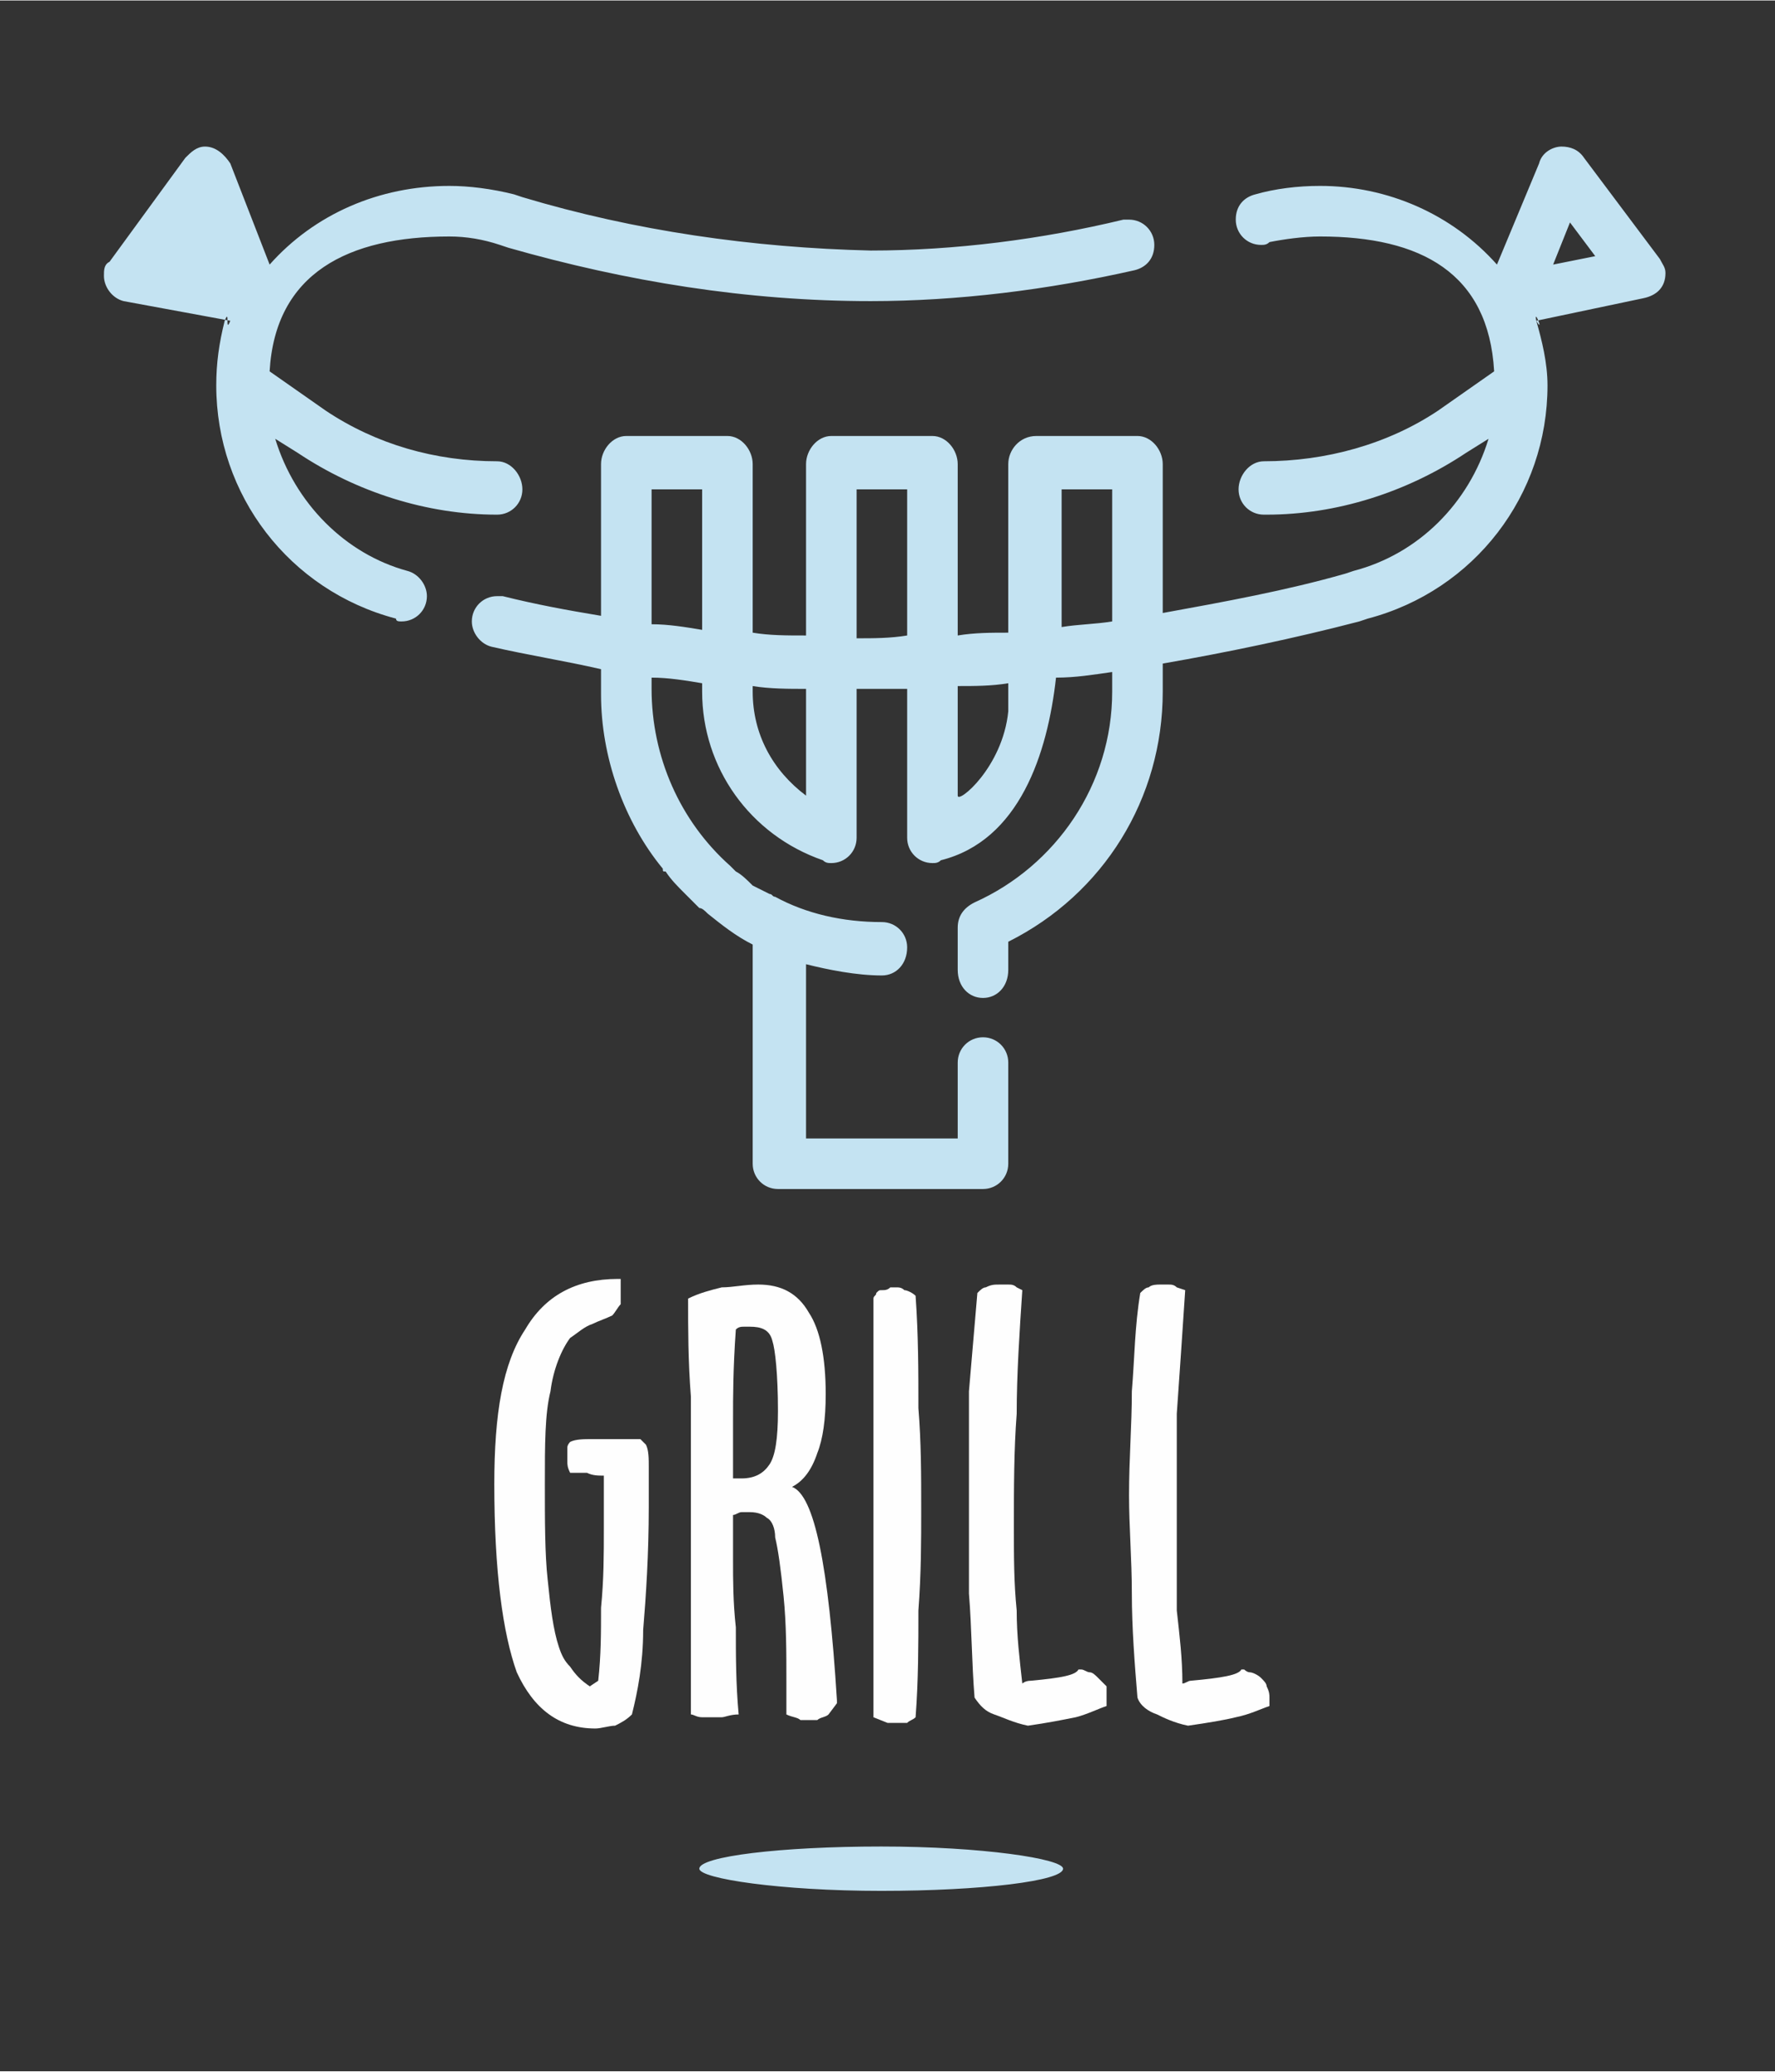
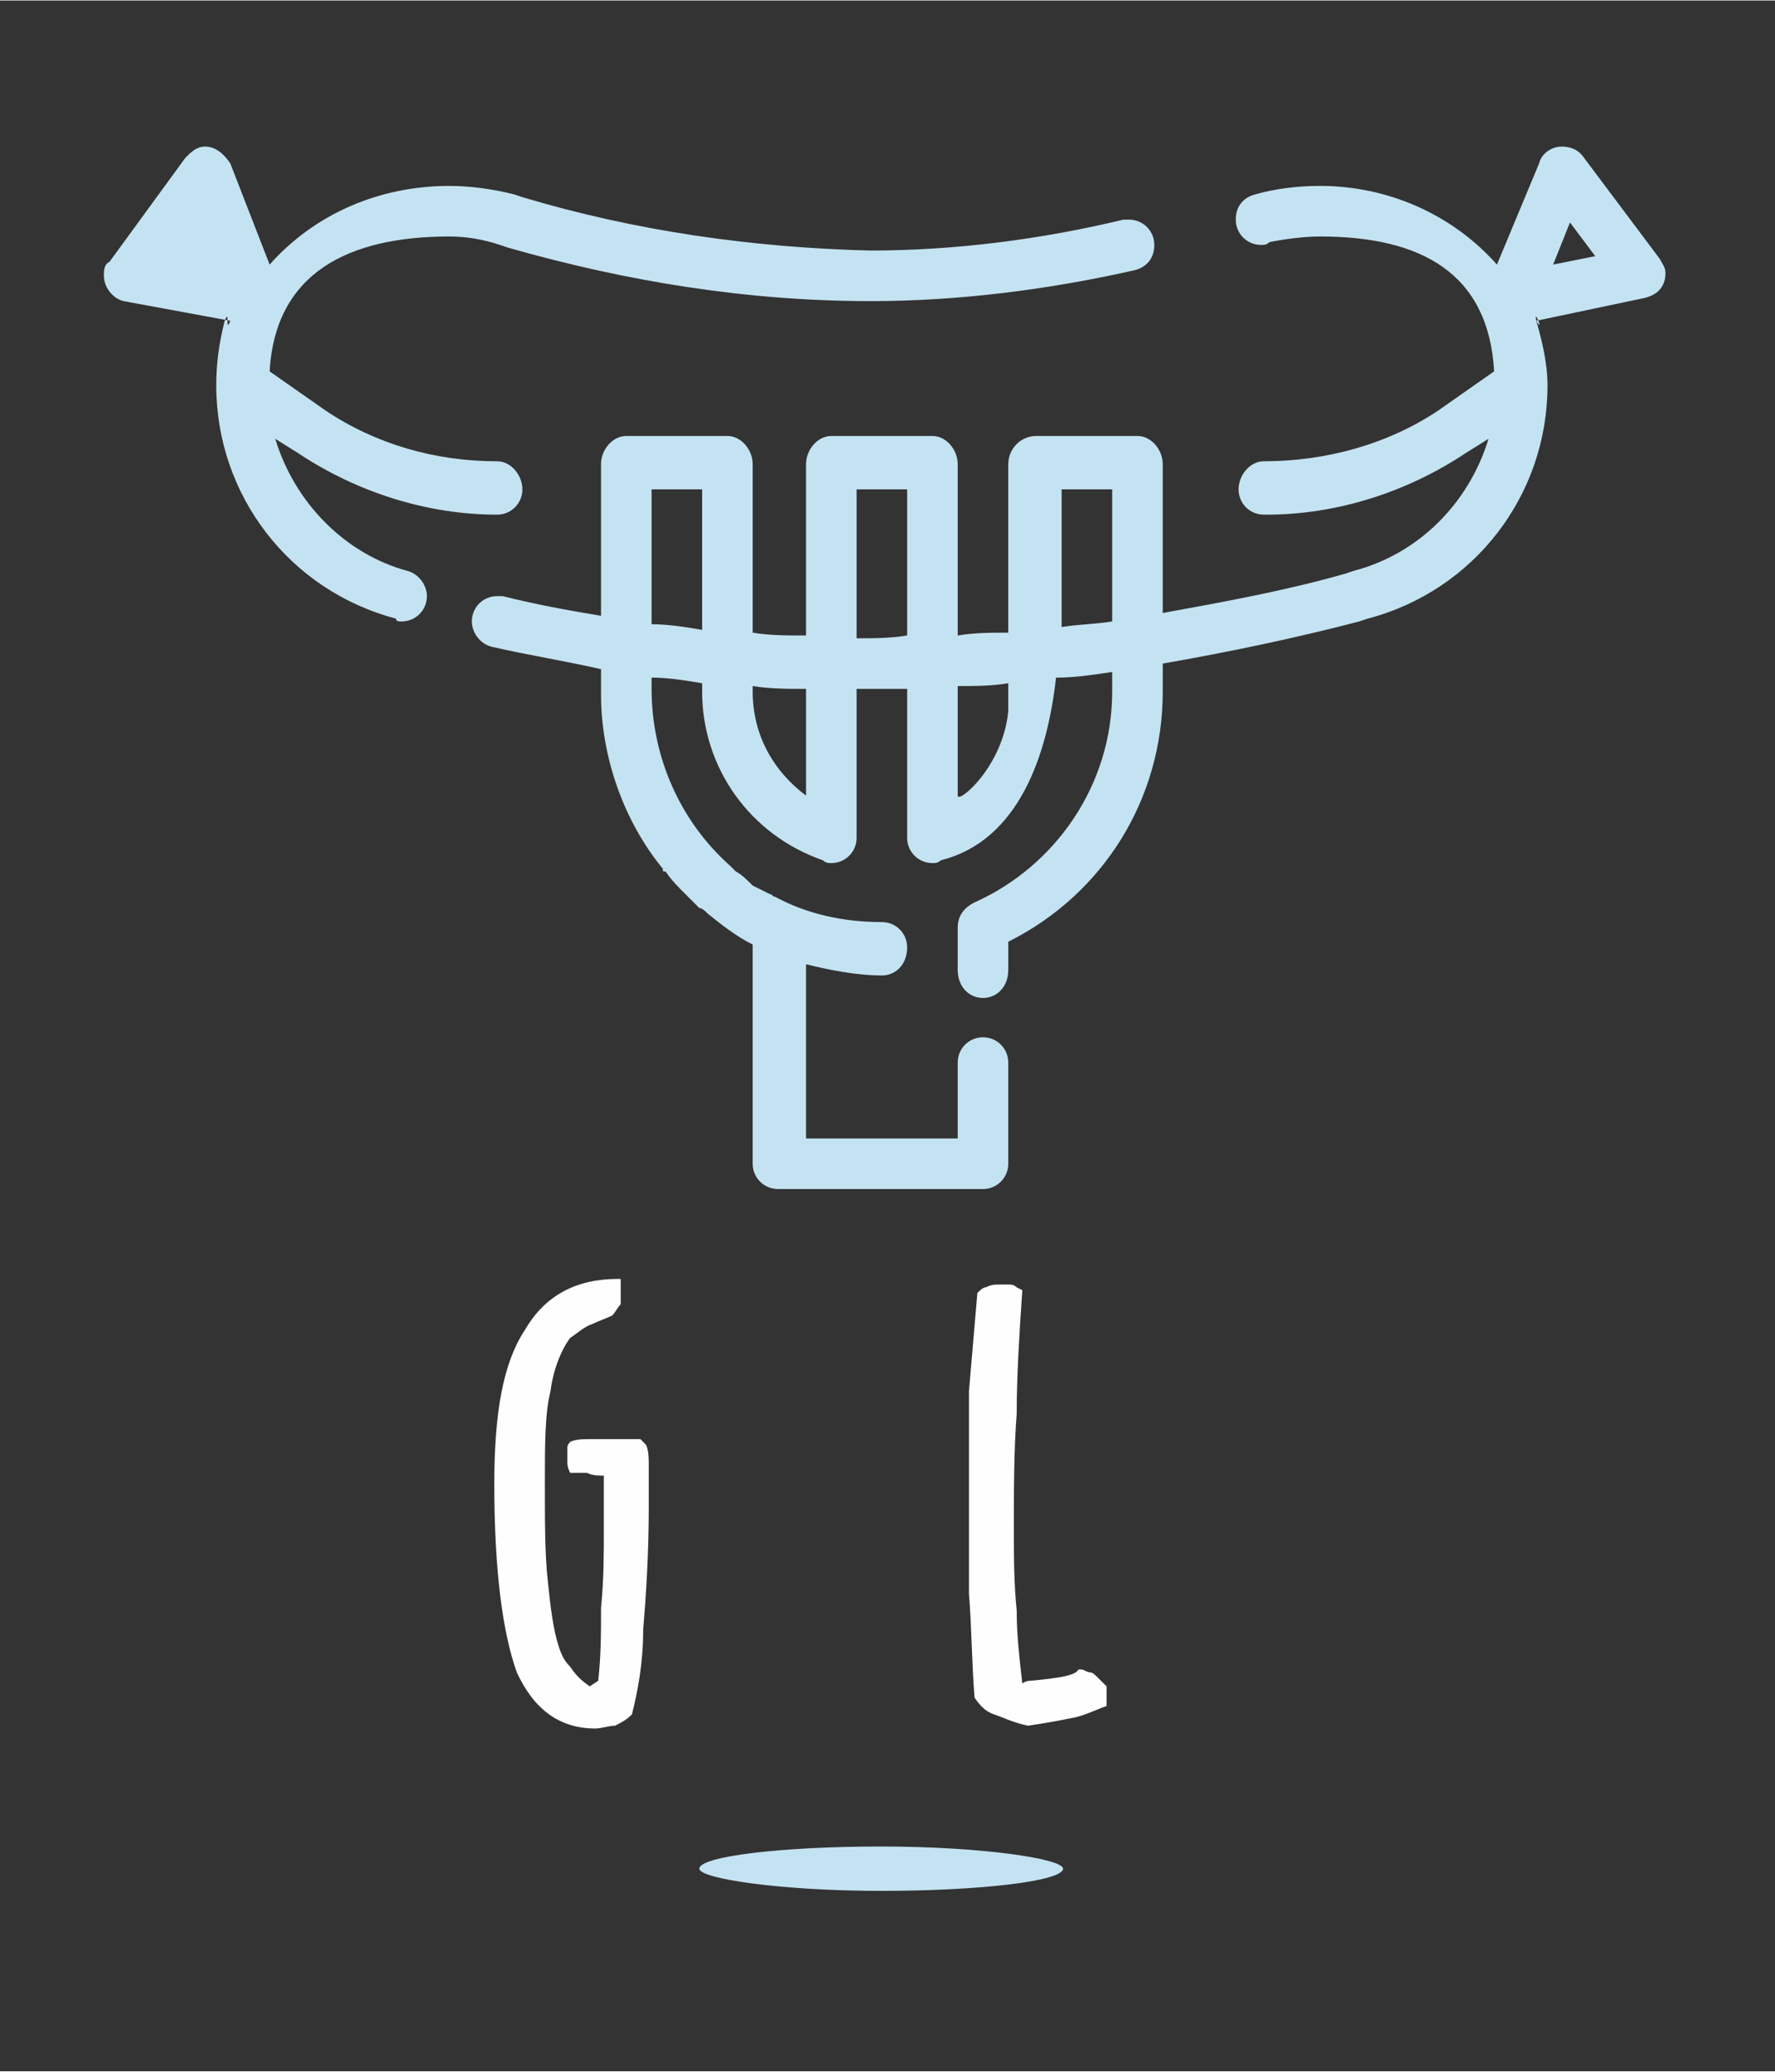
<svg xmlns="http://www.w3.org/2000/svg" xml:space="preserve" width="60mm" height="70mm" version="1.1" style="shape-rendering:geometricPrecision; text-rendering:geometricPrecision; image-rendering:optimizeQuality; fill-rule:evenodd; clip-rule:evenodd" viewBox="0 0 632 737">
  <rect x="0" y="0" width="632" height="737" fill="#333333" stroke="none" />
  <defs>
    <style type="text/css">
   
    .fil2 {fill:none}
    .fil0 {fill:#C4E3F2}
    .fil1 {fill:#FEFEFE;fill-rule:nonzero}
   
  </style>
  </defs>
  <g id="Warstwa_x0020_1">
    <path class="fil0" d="M141 220c0,1 1,1 2,1 5,0 9,-4 9,-9 0,-4 -3,-8 -7,-9 -22,-6 -40,-24 -47,-47l8 5c21,14 46,22 71,22 0,0 0,0 0,0 5,0 9,-4 9,-9 0,-5 -4,-10 -9,-10 0,0 0,0 0,0 -22,0 -43,-6 -61,-18l-20 -14c2,-35 28,-48 64,-48 6,0 12,1 18,3l3 1c42,12 85,19 129,19 31,0 63,-4 94,-11 4,-1 7,-4 7,-9 0,-5 -4,-9 -9,-9 0,0 -1,0 -2,0 -29,7 -60,11 -90,11 -42,-1 -84,-7 -124,-19l-3 -1c-8,-2 -16,-3 -23,-3 -25,0 -48,10 -64,28l-14 -36c-2,-3 -5,-6 -9,-6 -3,0 -5,2 -7,4l-27 37c-2,1 -2,3 -2,5 0,4 3,8 7,9l38 7c-2,5 0,-5 -2,0 -2,8 -3,15 -3,23 0,39 26,73 64,83l0 0zm273 -19l0 -36c0,-5 -4,-10 -9,-10l-36 0c-6,0 -10,5 -10,10l0 60c-6,0 -12,0 -18,1l0 -61c0,-5 -4,-10 -9,-10l-36 0c-5,0 -9,5 -9,10l0 61c-7,0 -13,0 -19,-1l0 -60c0,-5 -4,-10 -9,-10l-36 0c-5,0 -9,5 -9,10l0 36 0 18c-12,-2 -23,-4 -35,-7 0,0 -1,0 -2,0 -5,0 -9,4 -9,9 0,4 3,8 7,9 13,3 26,5 39,8l0 8c0,0 0,0 0,1 0,22 8,45 22,62 0,1 0,1 1,1 2,3 4,5 7,8 2,2 3,3 5,5 1,0 2,1 3,2 5,4 10,8 16,11l0 78c0,5 4,9 9,9l73 0c5,0 9,-4 9,-9l0 -36c0,-5 -4,-9 -9,-9 -5,0 -9,4 -9,9l0 27 -54 0 0 -62c8,2 18,4 27,4 5,0 9,-4 9,-10 0,-5 -4,-9 -9,-9 0,0 0,0 0,0 -14,0 -27,-3 -38,-9 -1,0 -1,-1 -2,-1 -2,-1 -4,-2 -6,-3 -2,-2 -4,-4 -6,-5 -1,-1 -1,-1 -2,-2 -18,-16 -28,-39 -28,-63l0 -4c6,0 12,1 18,2l0 3c0,27 17,51 43,60 1,1 2,1 3,1 5,0 9,-4 9,-9l0 -53c6,0 12,0 18,0l0 53c0,5 4,9 9,9 1,0 2,0 3,-1 28,-7 38,-38 41,-65 7,0 13,-1 20,-2l0 7c0,33 -20,62 -49,75 -4,2 -6,5 -6,9l0 15c0,6 4,10 9,10 5,0 9,-4 9,-10l0 -10c34,-17 55,-51 55,-89l0 -10c23,-4 47,-9 70,-15l3 -1c38,-10 64,-44 64,-83 0,-8 -2,-16 -4,-23 -1,-5 3,5 0,0l38 -8c5,-1 8,-4 8,-9 0,-2 -1,-3 -2,-5l-27 -36c-2,-3 -5,-4 -8,-4 -3,0 -7,2 -8,6l-15 36c-16,-18 -39,-28 -63,-28 -8,0 -16,1 -23,3 -4,1 -7,4 -7,9 0,5 4,9 9,9 1,0 2,0 3,-1 5,-1 12,-2 18,-2 36,0 60,13 62,48l-20 14c-18,12 -40,18 -62,18 0,0 0,0 0,0 -5,0 -9,5 -9,10 0,5 4,9 9,9 0,0 1,0 1,0 25,0 50,-8 71,-22l8 -5c-7,23 -25,41 -48,47l-3 1c-21,6 -43,10 -65,14l0 -17zm-182 21l0 -48 18 0 0 50c-6,-1 -12,-2 -18,-2zm73 5l0 -53 18 0 0 52c-6,1 -12,1 -18,1zm73 -4l0 0 0 -49 18 0 0 47c-6,1 -12,1 -18,2zm-110 23l0 -2c6,1 13,1 19,1l0 38c-12,-9 -19,-22 -19,-37l0 0zm91 -3l0 10c-2,20 -18,33 -18,30l0 -39c6,0 12,0 18,-1zm194 -149l6 -15 9 12 -15 3z" />
    <g id="_1633015491152">
      <path class="fil1" d="M228 512l2 2c1,2 1,5 1,8 0,4 0,8 0,14 0,17 -1,32 -2,44 0,12 -2,22 -4,30 -2,2 -4,3 -6,4 -2,0 -5,1 -7,1 -13,0 -22,-7 -28,-20 -5,-14 -8,-36 -8,-67 0,-25 3,-43 11,-55 7,-12 18,-18 33,-18l1 0c0,1 0,2 0,3 0,0 0,1 0,2 0,1 0,3 0,4 -1,1 -2,3 -3,4 -2,1 -5,2 -7,3 -3,1 -5,3 -8,5 -3,4 -6,11 -7,19 -2,8 -2,19 -2,33 0,13 0,25 1,34 1,10 2,18 4,24 1,3 2,5 4,7 2,3 4,5 7,7l3 -2c1,-9 1,-17 1,-26 1,-10 1,-19 1,-28l0 -19c-2,0 -4,0 -6,-1 -2,0 -4,0 -6,0 -1,-2 -1,-3 -1,-4 0,0 0,-1 0,-2 0,0 0,-1 0,-3 0,-1 1,-2 1,-2 2,-1 5,-1 8,-1 3,0 7,0 11,0l6 0z" />
-       <path id="1" class="fil1" d="M261 526l3 0c5,0 8,-2 10,-5 2,-3 3,-9 3,-19 0,-13 -1,-22 -2,-25 -1,-4 -4,-5 -8,-5 -1,0 -1,0 -2,0 -1,0 -2,0 -3,1 -1,14 -1,24 -1,32 0,7 0,14 0,21zm-16 -64c4,-2 8,-3 12,-4 4,0 8,-1 13,-1 8,0 14,3 18,10 4,6 6,16 6,29 0,9 -1,16 -3,21 -2,6 -5,10 -9,12 8,3 13,28 16,76 0,0 0,0 0,1l-3 4c-1,1 -3,1 -4,2 -1,0 -2,0 -2,0 -1,0 -3,0 -4,0 -1,-1 -3,-1 -5,-2l0 -12c0,-10 0,-20 -1,-30 -1,-10 -2,-17 -3,-21 0,-3 -1,-6 -3,-7 -1,-1 -3,-2 -6,-2 -1,0 -2,0 -3,0 -1,0 -2,1 -3,1l0 16c0,7 0,15 1,24 0,10 0,20 1,31 -3,0 -5,1 -6,1 -2,0 -3,0 -4,0 -1,0 -2,0 -3,0 -2,0 -3,-1 -4,-1 0,-7 0,-16 0,-28 0,-23 0,-38 0,-45 0,-14 0,-28 0,-40 -1,-13 -1,-24 -1,-35z" />
-       <path id="2" class="fil1" d="M311 611l0 -42c0,-11 0,-24 0,-37 0,-13 0,-21 0,-23 0,-6 0,-13 0,-21 0,-7 0,-15 0,-26 0,-1 1,-1 1,-2 1,-1 1,-1 2,-1 1,0 2,0 3,-1 1,0 1,0 2,0 1,0 2,0 3,1 1,0 3,1 4,2 1,14 1,27 1,40 1,12 1,24 1,36 0,11 0,23 -1,36 0,12 0,25 -1,38 -1,1 -2,1 -3,2 -2,0 -3,0 -5,0l-2 0 -5 -2z" />
      <path id="3" class="fil1" d="M362 458l2 1c-1,15 -2,30 -2,44 -1,13 -1,27 -1,40 0,11 0,20 1,30 0,9 1,17 2,26 0,0 1,-1 3,-1 11,-1 16,-2 17,-4l1 0c1,0 2,1 3,1 1,0 2,1 3,2 1,1 2,2 3,3 0,2 0,3 0,4 0,1 0,1 0,2 0,0 0,0 0,1 -3,1 -7,3 -11,4 -5,1 -10,2 -17,3 -5,-1 -9,-3 -12,-4 -3,-1 -5,-3 -7,-6 -1,-12 -1,-25 -2,-37 0,-12 0,-24 0,-35 0,-13 0,-25 0,-37 1,-12 2,-23 3,-35 1,-1 2,-2 3,-2 2,-1 3,-1 5,-1 1,0 2,0 3,0 1,0 2,0 3,1z" />
-       <path id="4" class="fil1" d="M419 458l3 1c-1,15 -2,30 -3,44 0,13 0,27 0,40 0,11 0,20 0,30 1,9 2,17 2,26 1,0 2,-1 3,-1 11,-1 17,-2 18,-4l1 0c0,0 1,1 2,1 1,0 3,1 4,2 1,1 2,2 2,3 1,2 1,3 1,4 0,1 0,1 0,2 0,0 0,0 0,1 -3,1 -7,3 -12,4 -4,1 -10,2 -17,3 -5,-1 -9,-3 -11,-4 -3,-1 -6,-3 -7,-6 -1,-12 -2,-25 -2,-37 0,-12 -1,-24 -1,-35 0,-13 1,-25 1,-37 1,-12 1,-23 3,-35 1,-1 2,-2 3,-2 1,-1 3,-1 4,-1 1,0 2,0 3,0 1,0 2,0 3,1z" />
      <rect class="fil0" x="249" y="657" width="129.514" height="15.79" rx="8729" ry="53282" />
    </g>
-     <rect class="fil2" width="632" height="737" />
  </g>
</svg>